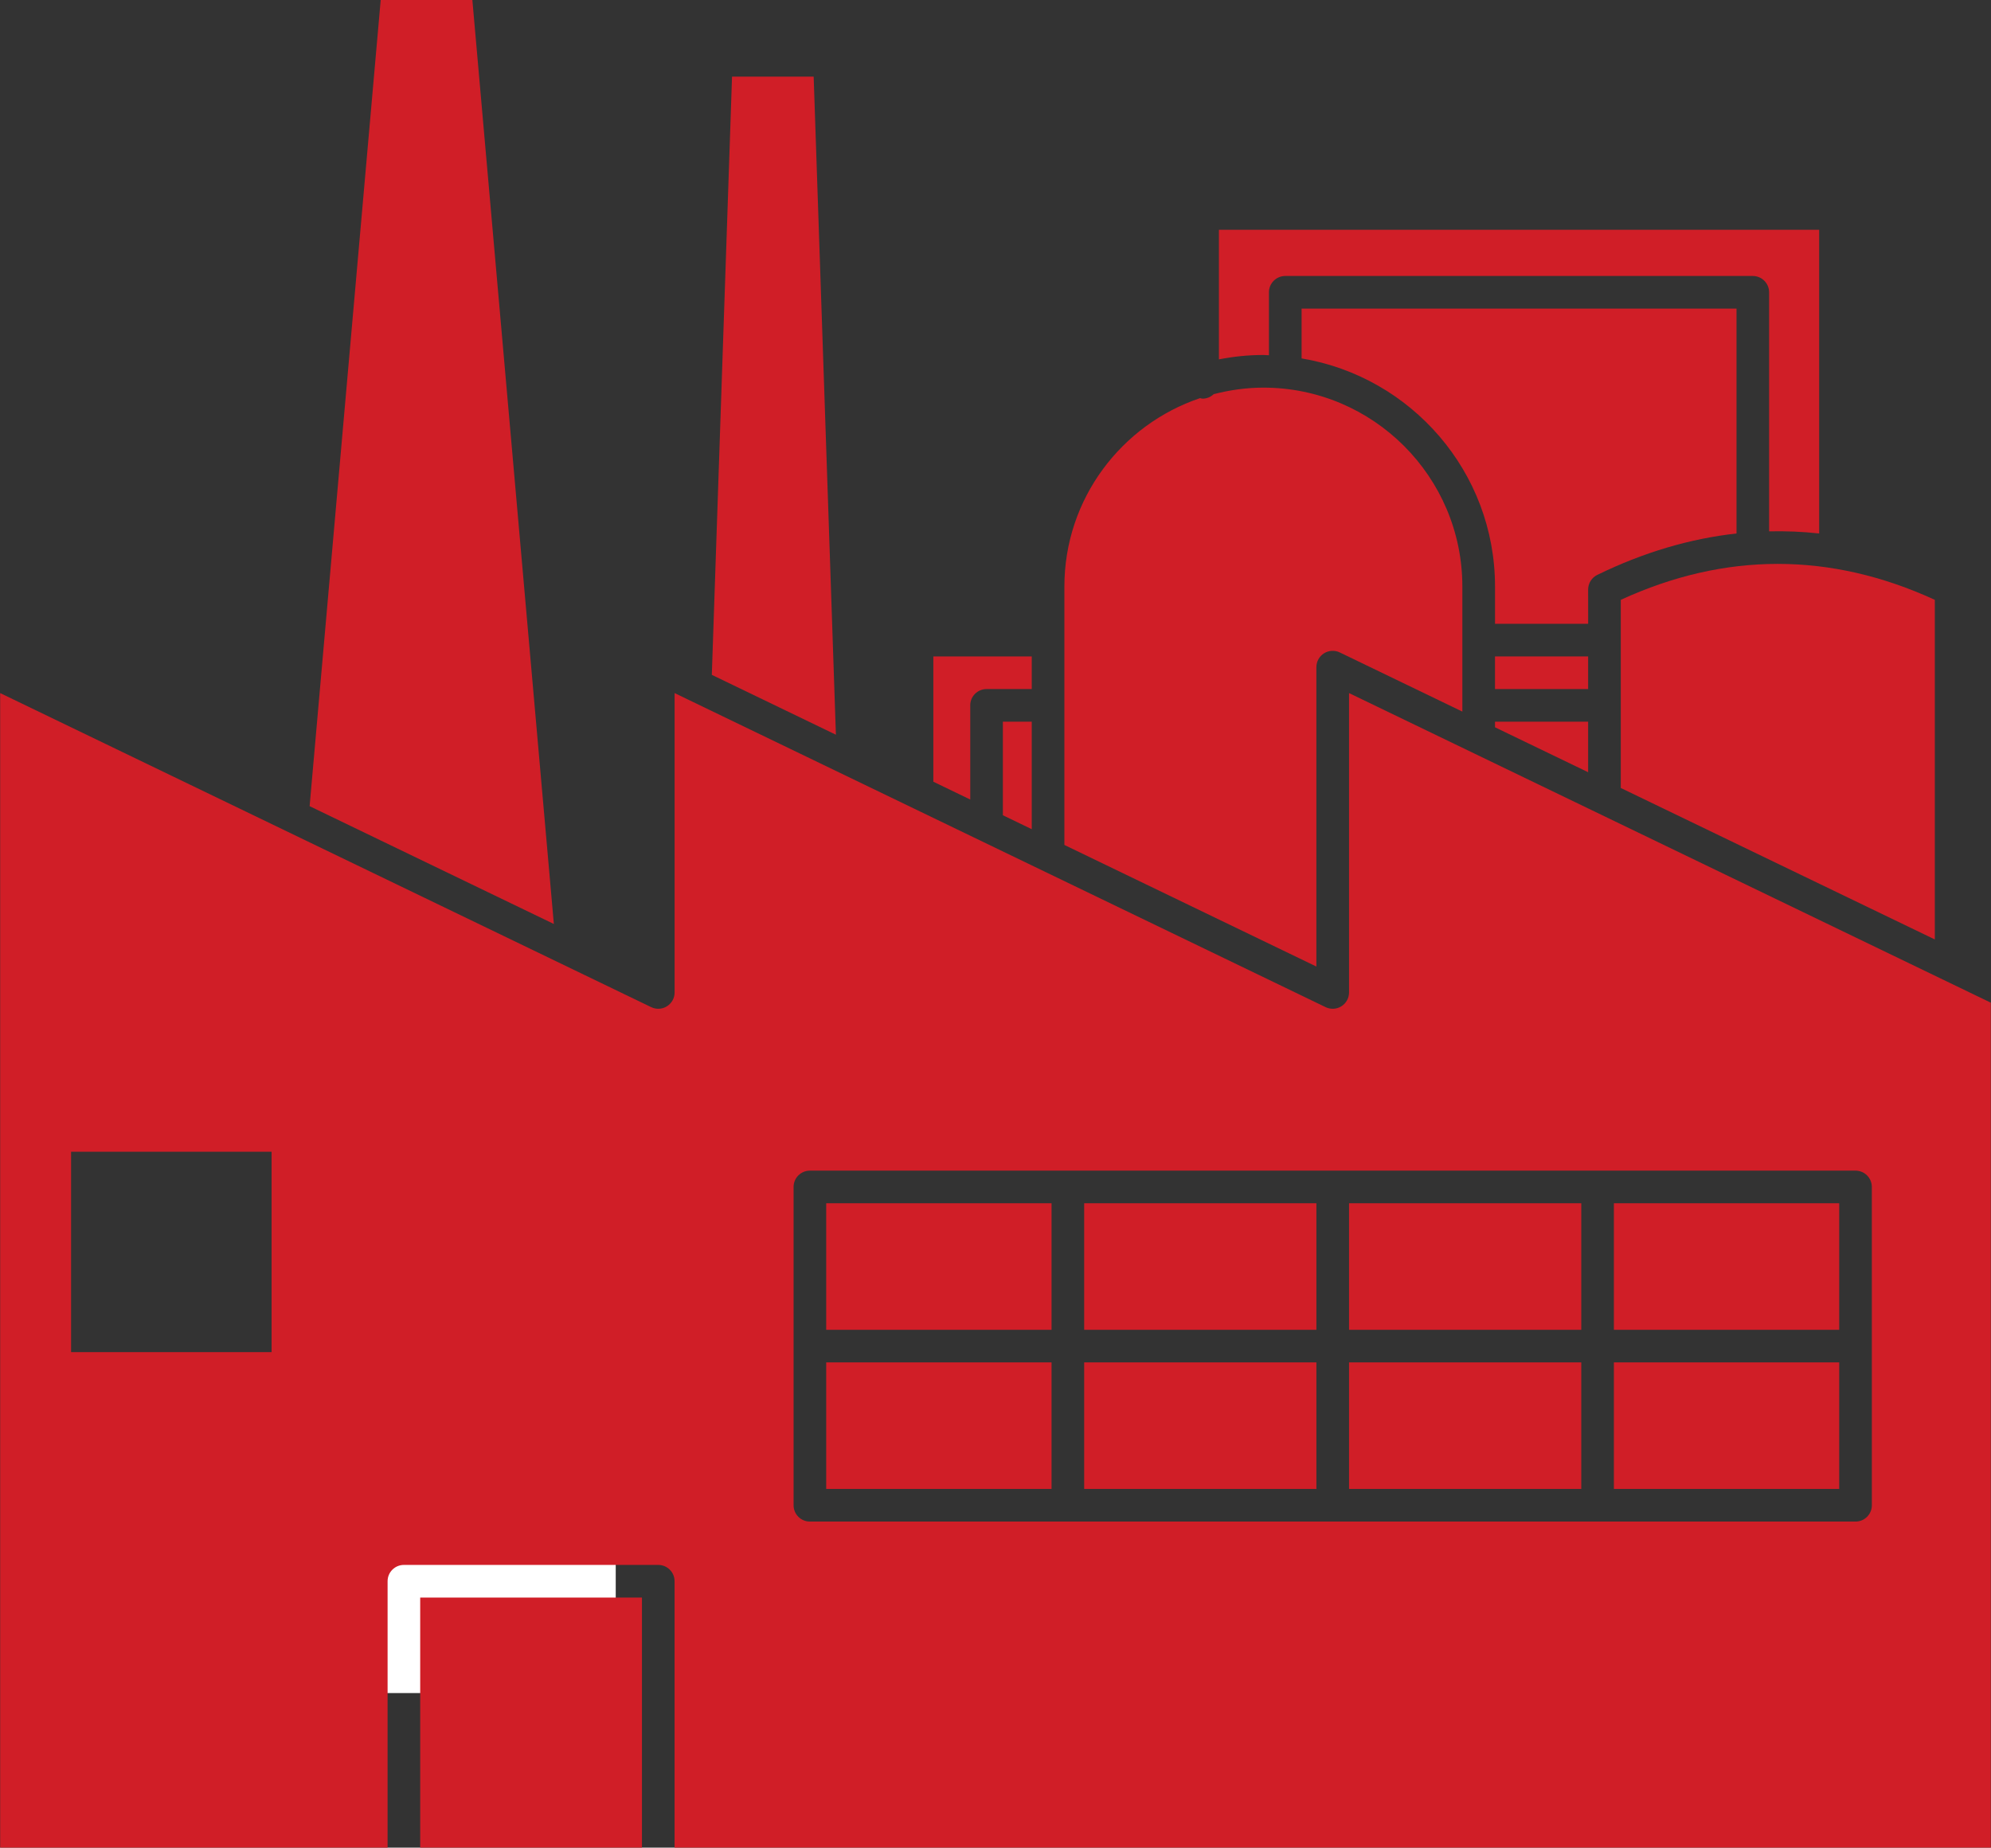
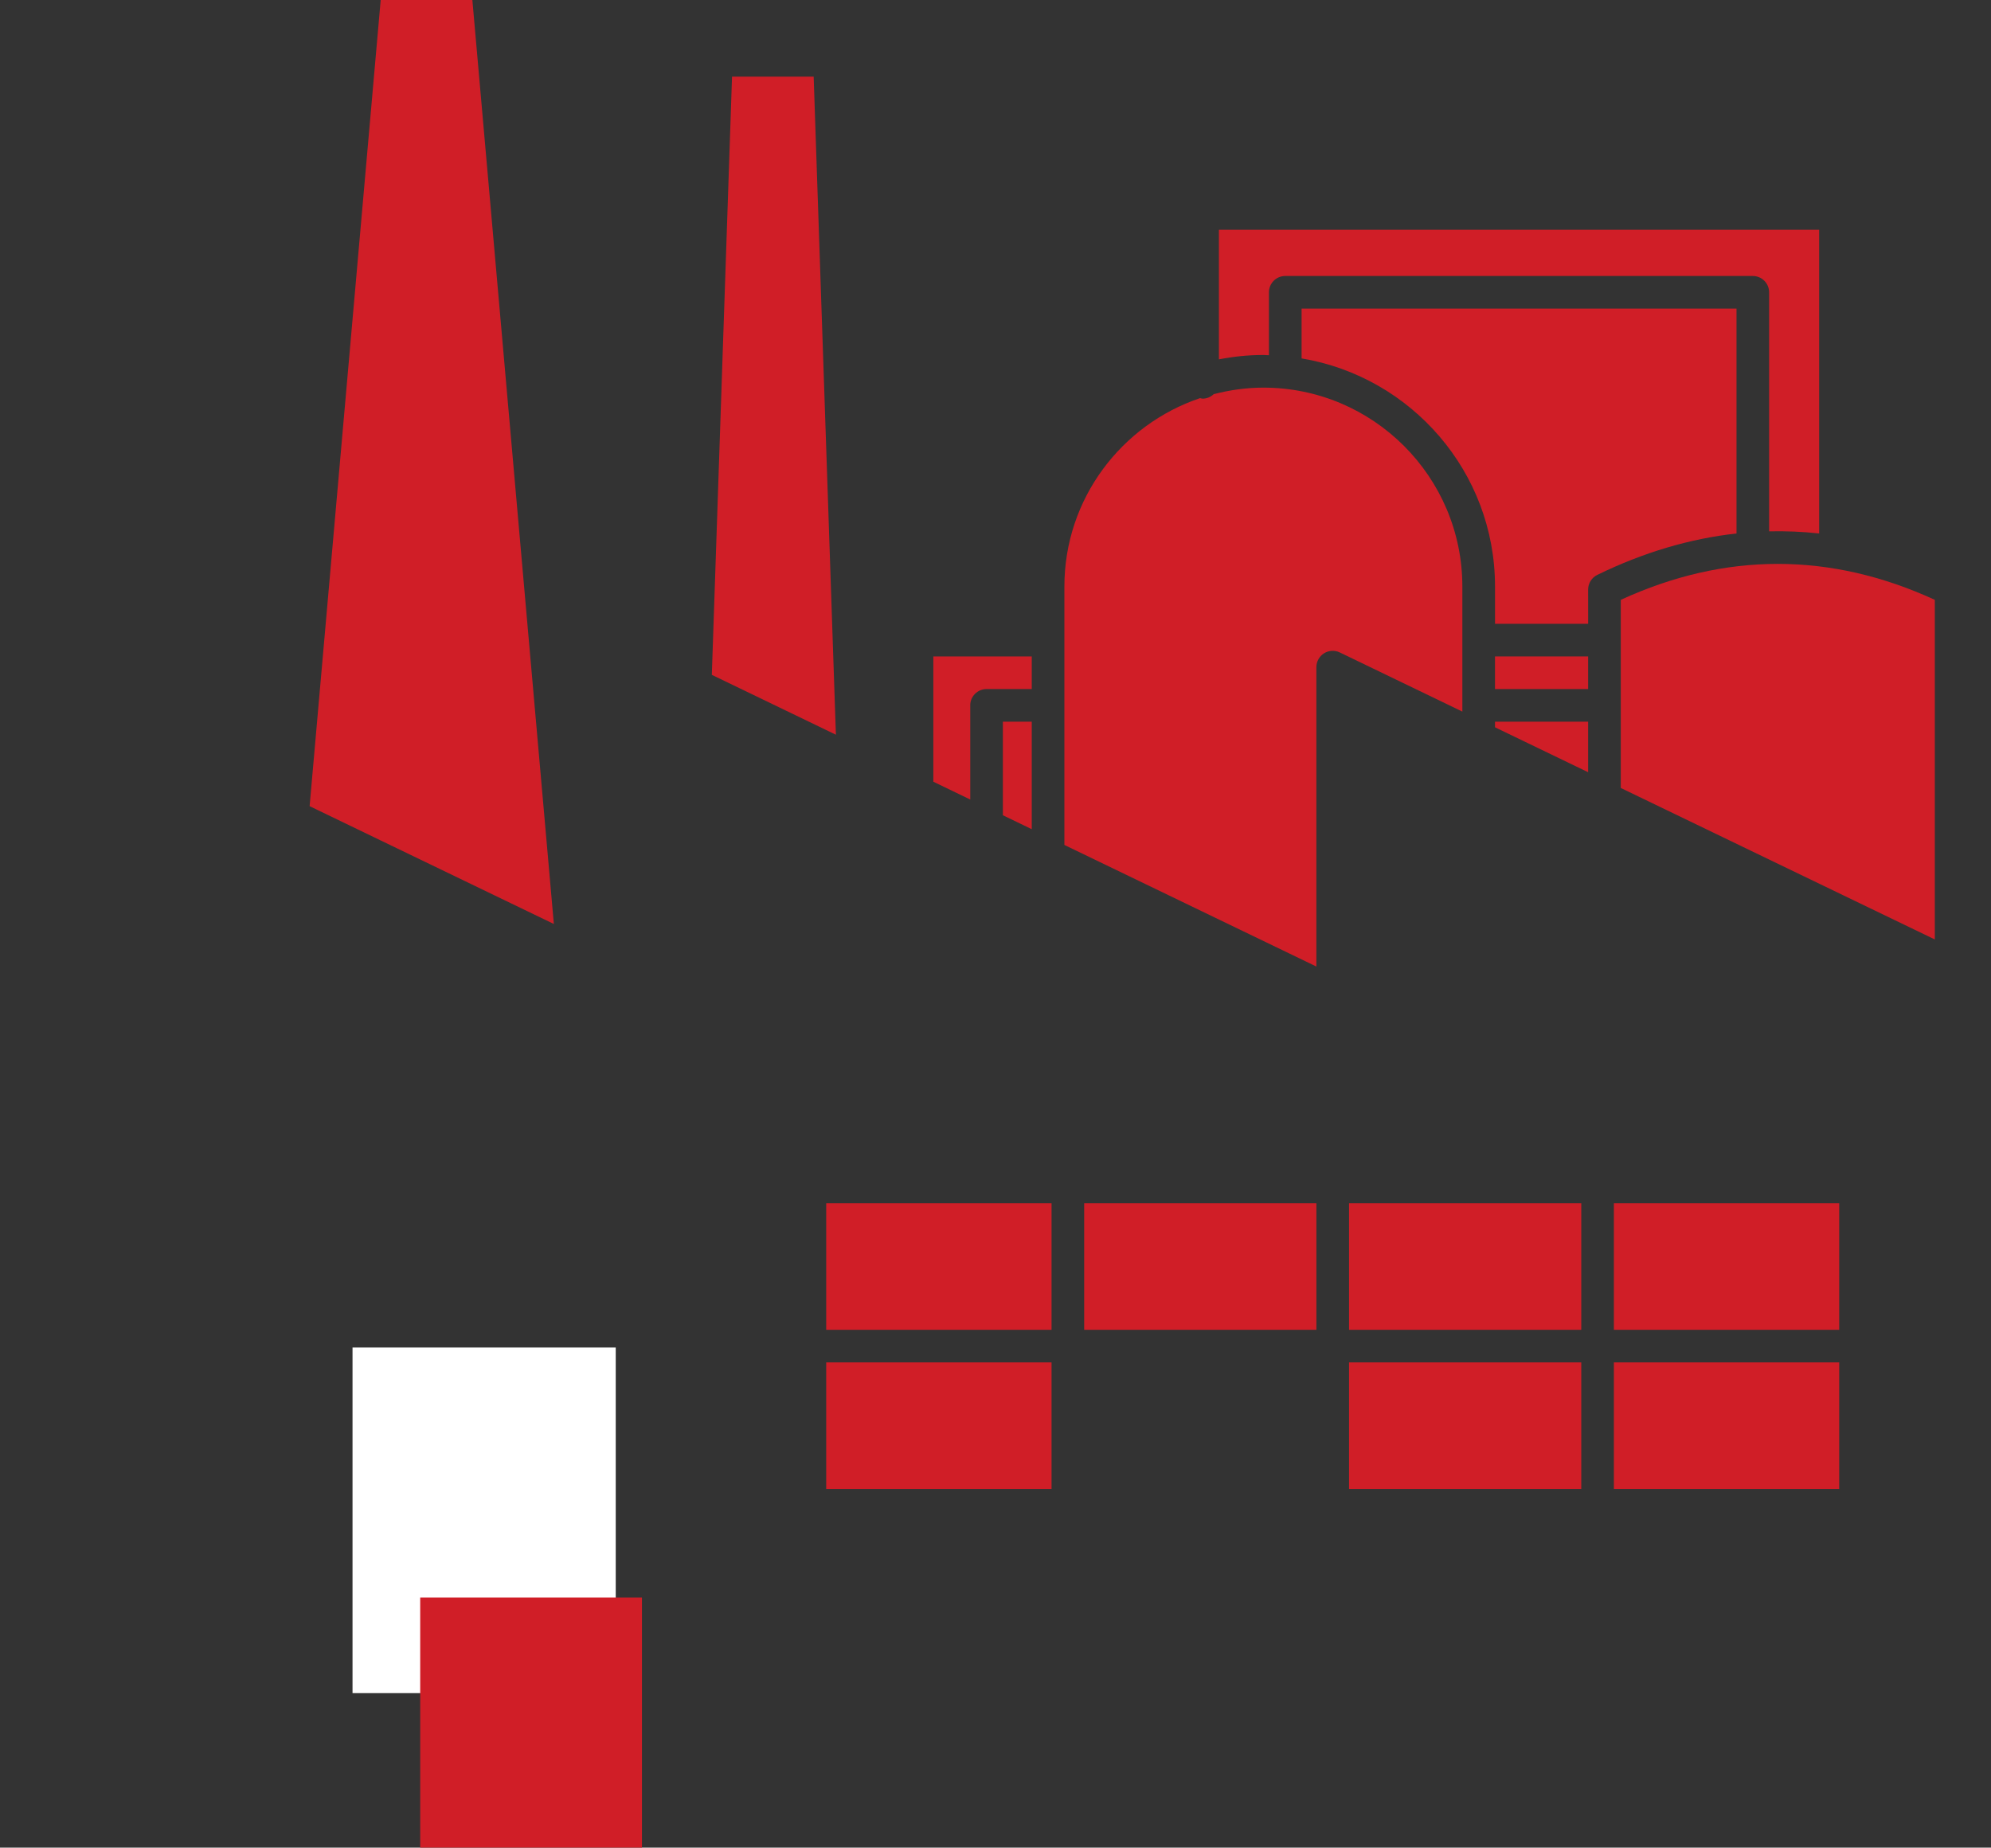
<svg xmlns="http://www.w3.org/2000/svg" xmlns:xlink="http://www.w3.org/1999/xlink" version="1.1" id="Livello_1" x="0px" y="0px" width="100px" height="92.822px" viewBox="490 493.589 100 92.822" enable-background="new 490 493.589 100 92.822" xml:space="preserve">
  <rect x="490" y="493.589" width="100" height="92.822" fill="#333333" stroke="none" />
  <g>
    <g>
      <defs>
        <rect id="SVGID_1_" x="507.706" y="561.286" width="13.22" height="17.36" />
      </defs>
      <clipPath id="SVGID_2_">
        <use xlink:href="#SVGID_1_" overflow="visible" />
      </clipPath>
      <g clip-path="url(#SVGID_2_)">
        <path fill="#FFFFFF" d="M507.706,561.286h13.235v17.387h-13.235V561.286z" />
      </g>
    </g>
    <path fill="#D01E27" d="M538.731,529.025c0-0.452,0.367-0.819,0.819-0.819h2.271v-1.639h-4.943v6.294l1.854,0.895V529.025z" />
    <path fill="#D01E27" d="M541.821,535.246v-5.402h-1.451v4.701L541.821,535.246z" />
    <path fill="#D01E27" d="M556.117,527.104c0-0.282,0.146-0.544,0.384-0.694c0.24-0.149,0.539-0.166,0.792-0.043l6.155,2.971v-6.284   c0-5.509-4.482-9.991-9.993-9.991c-0.862,0-1.696,0.122-2.495,0.328c-0.147,0.138-0.341,0.226-0.559,0.226   c-0.045,0-0.084-0.02-0.128-0.026c-3.954,1.333-6.813,5.068-6.813,9.463v12.984l12.656,6.108V527.104L556.117,527.104z" />
    <path fill="#D01E27" d="M530.867,497.44h-4.1l-1.015,30.052l6.232,3.008L530.867,497.44z" />
    <g>
      <defs>
-         <rect id="SVGID_3_" x="490" y="528.399" width="100" height="58.013" />
-       </defs>
+         </defs>
      <clipPath id="SVGID_4_">
        <use xlink:href="#SVGID_3_" overflow="visible" />
      </clipPath>
      <g clip-path="url(#SVGID_4_)">
        <path fill="#D01E27" d="M557.757,528.408v15.041c0,0.281-0.145,0.544-0.383,0.693c-0.24,0.151-0.538,0.167-0.792,0.045     l-32.01-15.446h-0.001l-0.688-0.333v15.041c0,0.281-0.146,0.544-0.384,0.693c-0.238,0.151-0.538,0.167-0.791,0.045l-32.7-15.779     v58.028h19.459v-13.409c0-0.453,0.366-0.819,0.819-0.819h12.776c0.452,0,0.819,0.366,0.819,0.819v13.409h66.109v-42.474     L557.757,528.408z M503.641,561.516h-10.071v-10.066h10.071V561.516z M584.016,569.211c0,0.453-0.367,0.819-0.819,0.819h-52.519     c-0.452,0-0.819-0.366-0.819-0.819v-15.992c0-0.453,0.367-0.819,0.819-0.819h52.518c0.452,0,0.819,0.366,0.819,0.819     L584.016,569.211L584.016,569.211z" />
      </g>
    </g>
    <g>
      <defs>
        <rect id="SVGID_5_" x="511.04" y="573.82" width="11.262" height="12.592" />
      </defs>
      <clipPath id="SVGID_6_">
        <use xlink:href="#SVGID_5_" overflow="visible" />
      </clipPath>
      <g clip-path="url(#SVGID_6_)">
        <path fill="#D01E27" d="M511.105,573.847h11.138v12.59h-11.138V573.847z" />
      </g>
    </g>
    <path fill="#D01E27" d="M565.088,530.127l4.678,2.257v-2.54h-4.678V530.127z" />
    <path fill="#D01E27" d="M553.734,511.437v-3.164c0-0.452,0.367-0.819,0.819-0.819h23.483c0.452,0,0.819,0.367,0.819,0.819v12.01   c0.838-0.019,1.676,0.015,2.514,0.107v-15.256h-30.148v6.509c0.724-0.142,1.469-0.22,2.233-0.22   C553.55,511.423,553.641,511.436,553.734,511.437z" />
    <path fill="#D01E27" d="M565.088,526.567h4.678v1.639h-4.678V526.567z" />
    <path fill="#D01E27" d="M569.766,523.206c0-0.313,0.179-0.599,0.46-0.736c2.321-1.132,4.655-1.821,6.992-2.08v-11.297h-21.844   v2.502c5.502,0.918,9.715,5.7,9.715,11.457v1.876h4.678L569.766,523.206L569.766,523.206z" />
    <path fill="#D01E27" d="M587.178,523.724c-5.236-2.408-10.537-2.408-15.773,0v9.451l15.773,7.61V523.724z" />
    <g>
      <defs>
        <rect id="SVGID_7_" x="505.471" y="493.589" width="12.376" height="46.443" />
      </defs>
      <clipPath id="SVGID_8_">
        <use xlink:href="#SVGID_7_" overflow="visible" />
      </clipPath>
      <g clip-path="url(#SVGID_8_)">
        <path fill="#D01E27" d="M513.725,493.589h-4.604l-3.57,40.5l12.267,5.919L513.725,493.589z" />
      </g>
    </g>
    <path fill="#D01E27" d="M544.454,554.038h11.663v6.358h-11.663V554.038z" />
    <path fill="#D01E27" d="M571.059,562.033h11.317v6.358h-11.317V562.033z" />
    <path fill="#D01E27" d="M557.757,562.033h11.664v6.358h-11.664V562.033z" />
    <path fill="#D01E27" d="M571.059,554.038h11.317v6.358h-11.317V554.038z" />
    <path fill="#D01E27" d="M557.757,554.038h11.664v6.358h-11.664V554.038z" />
    <path fill="#D01E27" d="M531.497,554.038h11.318v6.358h-11.318V554.038z" />
    <path fill="#D01E27" d="M531.497,562.033h11.318v6.358h-11.318V562.033z" />
-     <path fill="#D01E27" d="M544.454,562.033h11.663v6.358h-11.663V562.033z" />
  </g>
</svg>